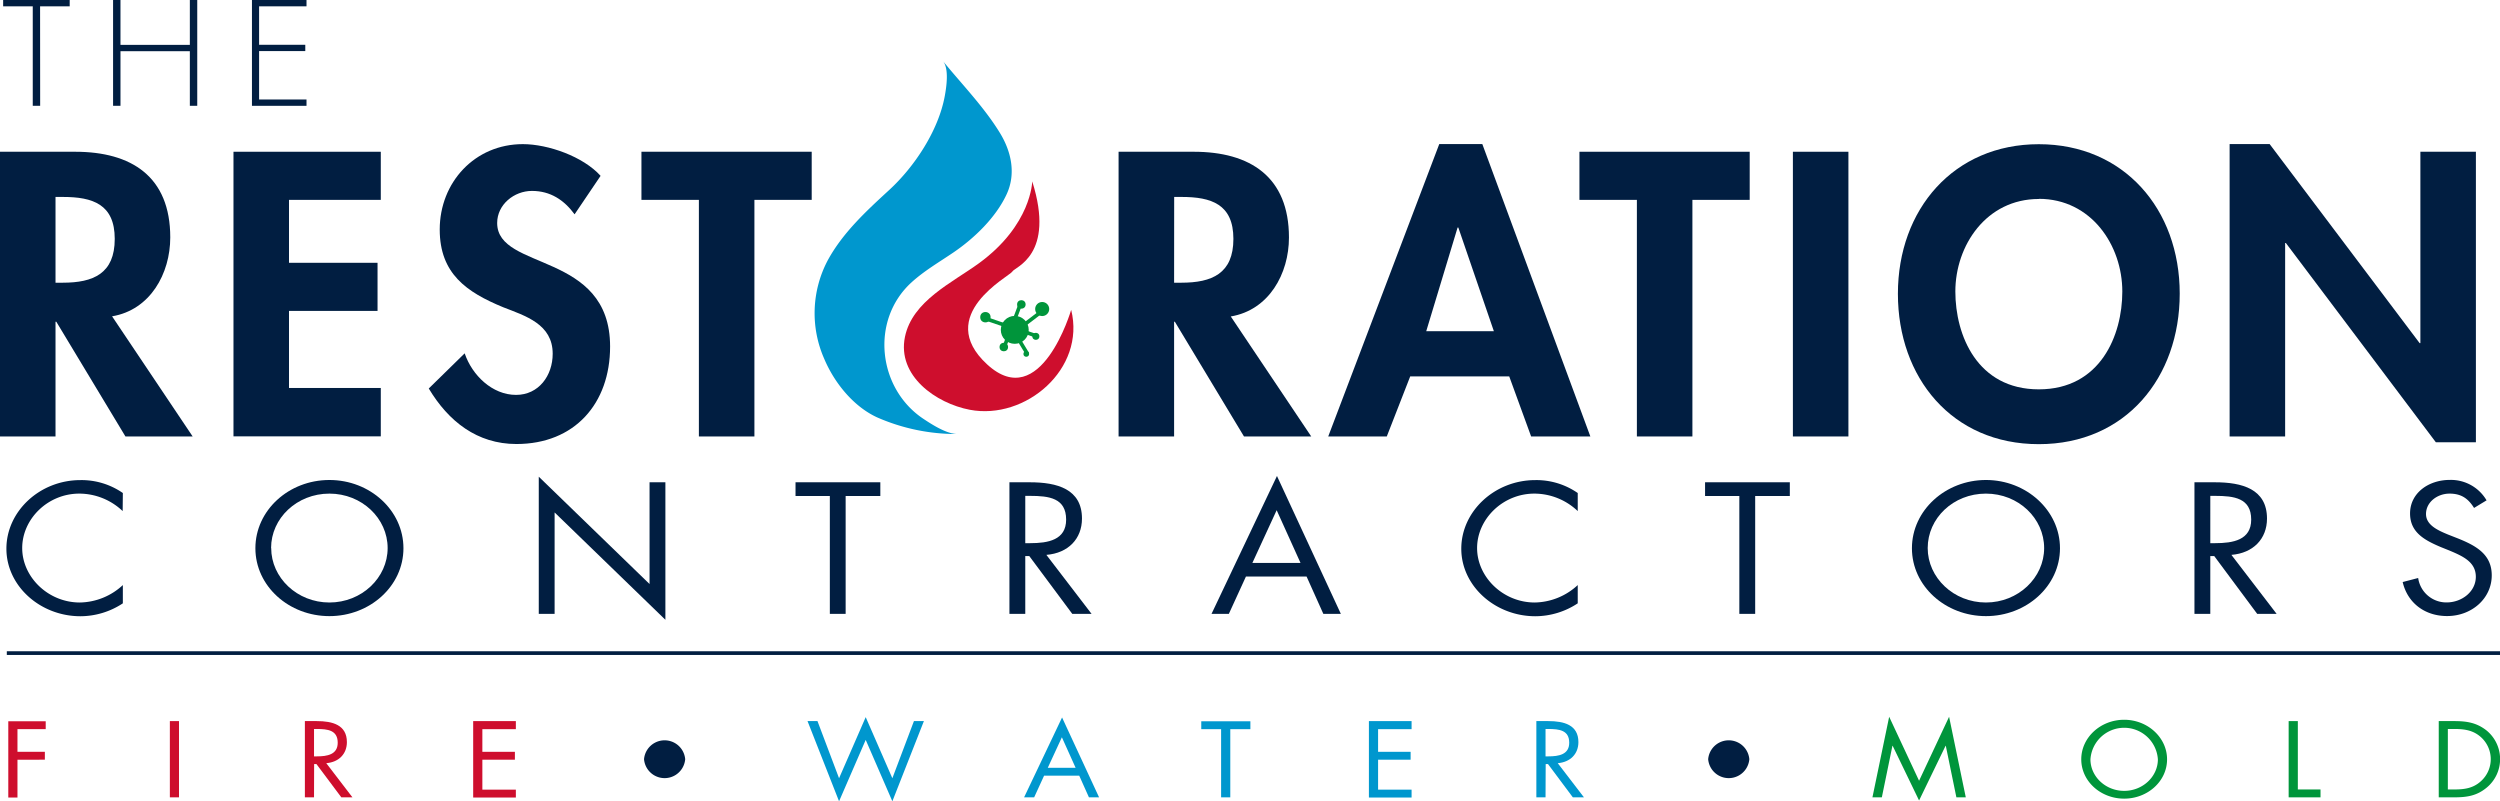
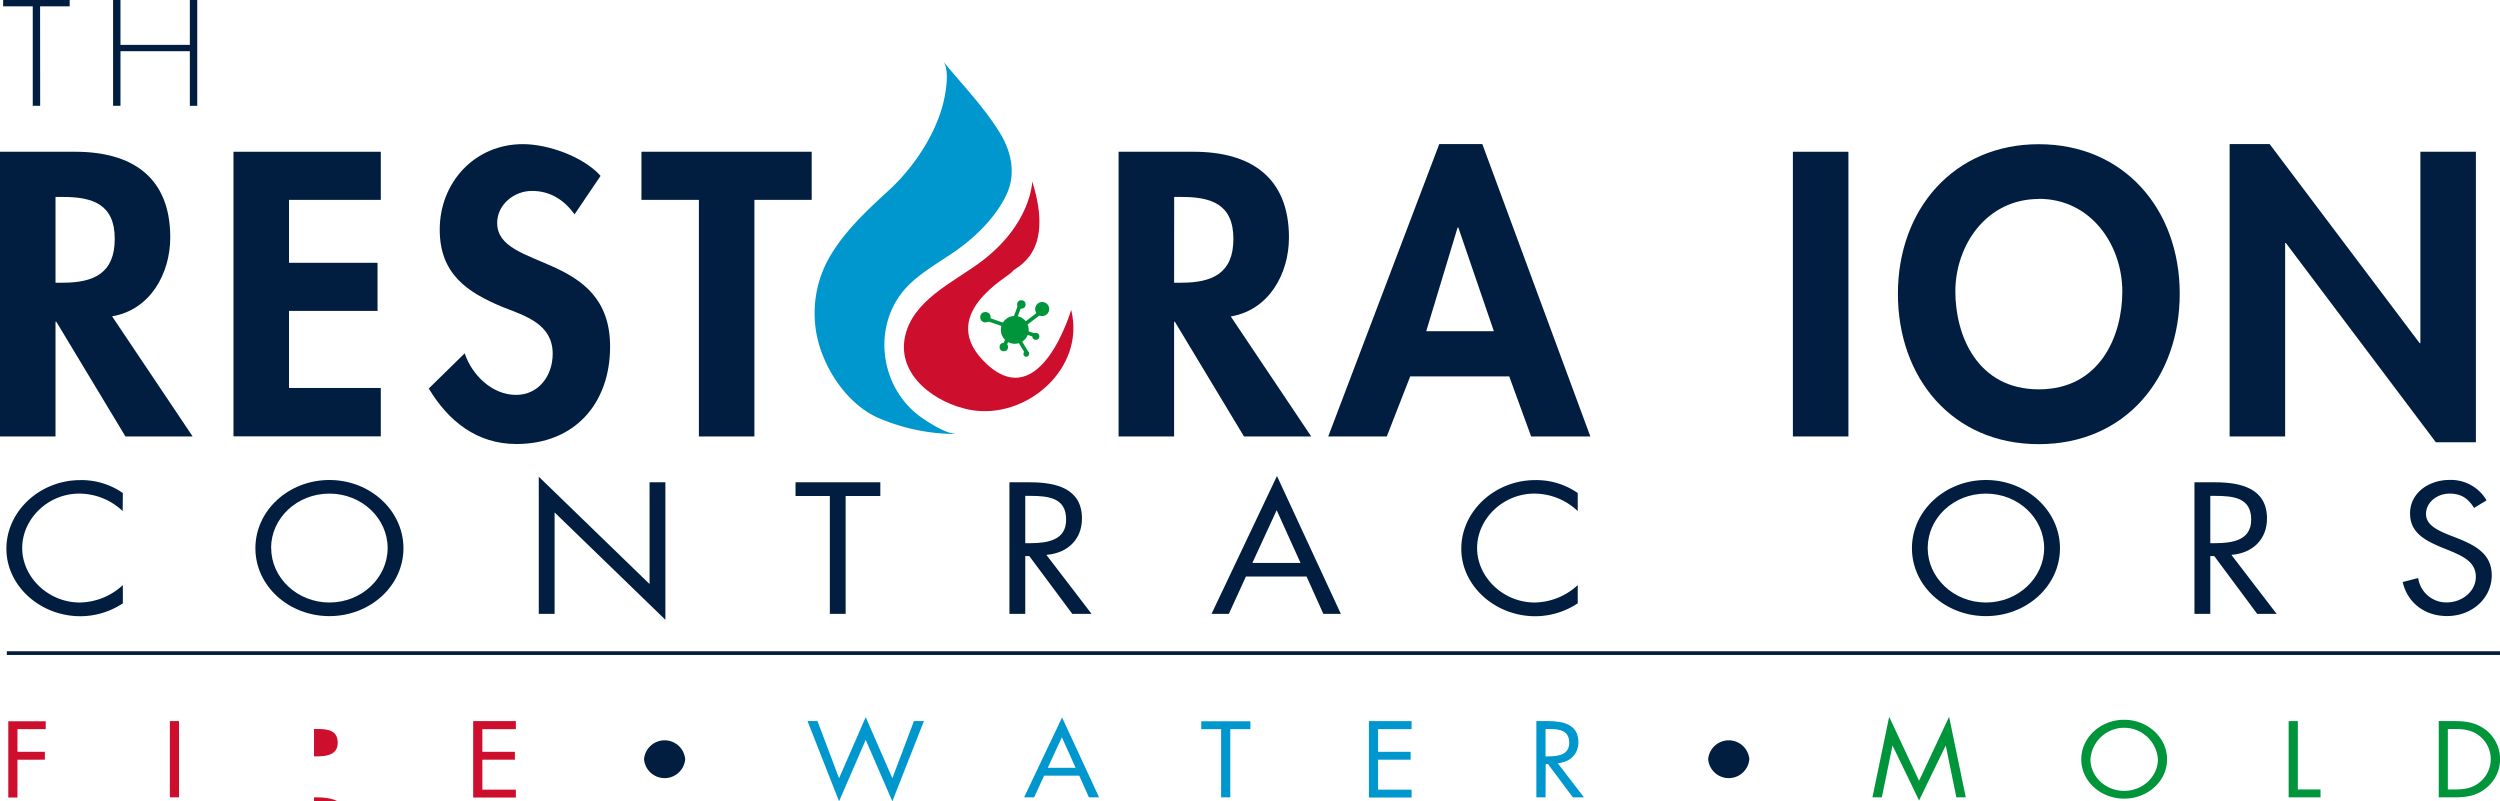
<svg xmlns="http://www.w3.org/2000/svg" viewBox="0 0 675.43 216.49">
  <defs>
    <style>.cls-1{fill:#011e41;}.cls-2{fill:#ce0e2d;}.cls-3{fill:#0097ce;}.cls-4{fill:#00953b;}</style>
  </defs>
  <g id="Layer_2" data-name="Layer 2">
    <g id="Layer_1-2" data-name="Layer 1">
      <path class="cls-1" d="M33.14,138.08a17.06,17.06,0,0,0-11.71-4.72C12.88,133.36,6,140.25,6,148.07s7,14.71,15.58,14.71a17.46,17.46,0,0,0,11.61-4.71V163a20.84,20.84,0,0,1-11.46,3.49c-10.84,0-20-8.16-20-18.25s9-18.53,20-18.53a19.59,19.59,0,0,1,11.46,3.49Z" />
      <path class="cls-1" d="M109,148.12c0,10.23-9.06,18.34-20,18.34s-20-8.11-20-18.34S78,129.68,89,129.68,109,137.93,109,148.12Zm-35.73-.05c0,8,7,14.71,15.73,14.71s15.73-6.69,15.73-14.71S97.77,133.36,89,133.36,73.24,140,73.24,148.07Z" />
      <path class="cls-1" d="M145.56,128.79l29.93,29V130.3h4.28v37.15l-29.93-29v27.4h-4.28Z" />
      <path class="cls-1" d="M228.47,165.85H224.2V134h-9.27V130.3h22.91V134h-9.37Z" />
      <path class="cls-1" d="M277,165.85h-4.28V130.3h5.55c7.28,0,14.05,1.79,14.05,9.8,0,5.47-3.72,9.34-9.62,9.81l12.21,15.94H289.7l-11.61-15.61H277Zm0-19.1h1.32c4.84,0,9.72-.85,9.72-6.36,0-5.85-4.63-6.42-9.77-6.42H277Z" />
      <path class="cls-1" d="M336.62,155.76,332,165.85h-4.68L345,128.6l17.26,37.25h-4.73L353,155.76Zm8.3-17.92-6.56,14.24h13Z" />
      <path class="cls-1" d="M426.26,138.08a17.06,17.06,0,0,0-11.71-4.72c-8.55,0-15.48,6.89-15.48,14.71s7,14.71,15.58,14.71a17.46,17.46,0,0,0,11.61-4.71V163a20.84,20.84,0,0,1-11.46,3.49c-10.84,0-20-8.16-20-18.25s9-18.53,20-18.53a19.59,19.59,0,0,1,11.46,3.49Z" />
-       <path class="cls-1" d="M474.2,165.85h-4.28V134h-9.26V130.3h22.9V134H474.2Z" />
      <path class="cls-1" d="M556.55,148.12c0,10.23-9.06,18.34-20,18.34s-20-8.11-20-18.34,9.06-18.44,20-18.44S556.55,137.93,556.55,148.12Zm-35.74-.05c0,8,7,14.71,15.73,14.71s15.73-6.69,15.73-14.71-6.92-14.71-15.73-14.71S520.81,140,520.81,148.07Z" />
      <path class="cls-1" d="M597.16,165.85h-4.28V130.3h5.55c7.28,0,14.05,1.79,14.05,9.8,0,5.47-3.71,9.34-9.62,9.81l12.22,15.94h-5.25l-11.6-15.61h-1.07Zm0-19.1h1.32c4.84,0,9.73-.85,9.73-6.36,0-5.85-4.64-6.42-9.78-6.42h-1.27Z" />
      <path class="cls-1" d="M668.42,137.23c-1.53-2.45-3.36-3.87-6.62-3.87s-6.36,2.26-6.36,5.52c0,3.06,3.41,4.48,6,5.56l2.55,1c5,2,9.21,4.34,9.21,10,0,6.23-5.39,11-12.06,11-6.16,0-10.74-3.68-12-9.19l4.18-1.09a7.69,7.69,0,0,0,7.68,6.6c4.13,0,7.9-2.92,7.9-6.93s-3.52-5.56-7.08-7.07l-2.34-.94c-4.48-1.89-8.35-4-8.35-9.1,0-5.52,5-9.06,10.74-9.06a11.17,11.17,0,0,1,9.93,5.52Z" />
      <path class="cls-2" d="M4.72,197v6.12h7.4v2.13H4.72v10.22H2.24v-20.6H12.35V197Z" />
      <path class="cls-2" d="M48.36,215.42H45.89v-20.6h2.47Z" />
-       <path class="cls-2" d="M84.84,215.42H82.37v-20.6h3.21c4.22,0,8.14,1,8.14,5.68,0,3.17-2.15,5.41-5.57,5.69l7.07,9.23h-3l-6.73-9h-.62Zm0-11.07h.77c2.8,0,5.63-.49,5.63-3.68,0-3.39-2.68-3.72-5.66-3.72h-.74Z" />
+       <path class="cls-2" d="M84.84,215.42H82.37h3.21c4.22,0,8.14,1,8.14,5.68,0,3.17-2.15,5.41-5.57,5.69l7.07,9.23h-3l-6.73-9h-.62Zm0-11.07h.77c2.8,0,5.63-.49,5.63-3.68,0-3.39-2.68-3.72-5.66-3.72h-.74Z" />
      <path class="cls-2" d="M127.84,194.82h11.53V197h-9.05v6.12h8.79v2.13h-8.79v8.09h9.05v2.13H127.84Z" />
      <path class="cls-1" d="M174,205.12a5.58,5.58,0,0,1,11.12,0,5.58,5.58,0,0,1-11.12,0Z" />
      <path class="cls-3" d="M226.69,210.26l7.2-16.51,7.2,16.51,5.83-15.44h2.69l-8.52,21.67-7.2-16.59-7.2,16.59-8.52-21.67h2.69Z" />
      <path class="cls-3" d="M282.08,209.57l-2.68,5.85h-2.72l10.26-21.58,10,21.58H294.2l-2.62-5.85Zm4.81-10.38-3.81,8.25h7.52Z" />
      <path class="cls-3" d="M332.39,215.42h-2.48V197h-5.36v-2.13h13.27V197h-5.43Z" />
      <path class="cls-3" d="M369.84,194.82h11.53V197h-9.05v6.12h8.79v2.13h-8.79v8.09h9.05v2.13H369.84Z" />
      <path class="cls-3" d="M417.56,215.42h-2.48v-20.6h3.22c4.21,0,8.14,1,8.14,5.68,0,3.17-2.16,5.41-5.58,5.69l7.08,9.23h-3l-6.72-9h-.62Zm0-11.07h.77c2.8,0,5.63-.49,5.63-3.68,0-3.39-2.69-3.72-5.66-3.72h-.74Z" />
      <path class="cls-1" d="M461.5,205.12a5.58,5.58,0,0,1,11.12,0,5.58,5.58,0,0,1-11.12,0Z" />
      <path class="cls-4" d="M510.4,193.65l8.08,17.29,8.11-17.29,4.51,21.77h-2.54l-2.86-13.93h-.06l-7.16,14.78-7.14-14.78h-.06l-2.86,13.93h-2.54Z" />
      <path class="cls-4" d="M585.48,205.15c0,5.93-5.25,10.62-11.59,10.62s-11.59-4.69-11.59-10.62,5.25-10.69,11.59-10.69S585.48,199.25,585.48,205.15Zm-20.7,0c0,4.64,4.07,8.52,9.11,8.52s9.11-3.88,9.11-8.52a9.13,9.13,0,0,0-18.22,0Z" />
      <path class="cls-4" d="M620.81,213.29h6.13v2.13h-8.61v-20.6h2.48Z" />
      <path class="cls-4" d="M658.88,194.82h4.19c3.33,0,6,.41,8.67,2.49a10,10,0,0,1,.06,15.51c-2.65,2.19-5.31,2.6-8.79,2.6h-4.13Zm4.28,18.47c2.71,0,5-.36,7-2.13a8,8,0,0,0-.12-12.21c-2-1.67-4.28-2-6.9-2h-1.8v16.34Z" />
      <path class="cls-1" d="M10.85,28.59h-2V1.71h-8V0H18.83V1.71h-8Z" />
      <path class="cls-1" d="M51.29,12.13V0h2V28.59h-2V13.84H32.55V28.59h-2V0h2V12.13Z" />
-       <path class="cls-1" d="M70,1.71V12.1H82.48v1.7H70V26.88H82.81v1.71H68.07V0H82.81V1.71Z" />
      <path class="cls-1" d="M52.05,117.92H33.89l-18.68-31H15v31H0V41H20.31C35.52,41,46,47.7,46,64.13c0,9.8-5.41,19.6-15.72,21.33ZM15,76.38h1.94C25.21,76.38,31,73.93,31,64.54S25,53.21,17,53.21H15Z" />
      <path class="cls-1" d="M78.08,54V71H102V84H78.08v20.82h24.8v13.07H63.08V41h39.8V54Z" />
      <path class="cls-1" d="M155.24,57.9c-2.86-3.87-6.53-6.32-11.53-6.32-4.8,0-9.39,3.67-9.39,8.67,0,13,30.51,7.56,30.51,33.38,0,15.41-9.59,26.33-25.31,26.33-10.61,0-18.37-6.12-23.68-15l9.7-9.5c2,5.92,7.45,11.23,13.88,11.23,6.12,0,9.9-5.2,9.9-11.12,0-8-7.35-10.21-13.37-12.56-9.9-4.08-17.15-9.08-17.15-21,0-12.76,9.49-23.07,22.46-23.07,6.83,0,16.33,3.37,21,8.57Z" />
      <path class="cls-1" d="M203.82,117.92h-15V54H173.3V41h46V54H203.82Z" />
      <path class="cls-1" d="M354.26,117.92H336.09l-18.68-31h-.2v31h-15V41h20.31c15.21,0,25.72,6.74,25.72,23.17,0,9.8-5.41,19.6-15.72,21.33ZM317.21,76.38h1.94c8.27,0,14.08-2.45,14.08-11.84s-6-11.33-14-11.33h-2Z" />
      <path class="cls-1" d="M381,101.69l-6.33,16.23H358.85l30-79h11.63l29.19,79h-16l-5.92-16.23Zm13-40.21h-.2l-8.47,28h18.27Z" />
-       <path class="cls-1" d="M457.24,117.92h-15V54H426.72V41h46V54H457.24Z" />
      <path class="cls-1" d="M499.39,117.92h-15V41h15Z" />
      <path class="cls-1" d="M550.83,120c-23.47,0-38.07-18-38.07-40.62,0-22.86,15.11-40.42,38.07-40.42S588.9,56.48,588.9,79.34C588.9,102,574.31,120,550.83,120Zm0-66.24c-14.18,0-22.55,12.55-22.55,25,0,11.84,5.92,26.43,22.55,26.43s22.56-14.59,22.56-26.43C573.39,66.27,565,53.72,550.83,53.72Z" />
      <path class="cls-1" d="M602.38,38.92h10.81l40.53,53.79h.2V41h15v78.49H658.1L617.58,65.66h-.2v52.26h-15Z" />
      <path class="cls-3" d="M254.77,16.52c1.7,2.08.9,7.12.49,9.39-1.7,9.33-8.14,19.09-15,25.4-6.21,5.71-12.64,11.62-16.69,19.14a30.54,30.54,0,0,0-.9,26.46c2.71,6.45,7.86,12.9,14.32,15.86a53.19,53.19,0,0,0,21.69,4.49c-2.92,0-6.88-2.56-9.17-4.08-12.37-8.19-14.41-26.64-3.31-36.83,3.45-3.16,7.53-5.52,11.4-8.15,5.64-3.84,11.45-9.42,14.37-15.73,2.56-5.53,1.27-11.5-1.81-16.54C265.93,29,259.94,22.84,254.77,16.52Z" />
      <path class="cls-2" d="M278.88,49s-.17,11.76-14.39,22.12c-7.26,5.29-18,10.18-20,19.91-2.15,10.53,8.4,17.94,17.53,19.68,15,2.86,31.37-11,27.38-27,0,0-8.17,28.09-22.69,14.75s6.18-23.87,6.8-25.1S285.2,69,278.88,49Z" />
      <circle class="cls-4" cx="274.16" cy="89.12" r="3.77" />
      <circle class="cls-4" cx="275.94" cy="82.25" r="1.15" />
      <circle class="cls-4" cx="271.2" cy="93.76" r="1.15" />
      <circle class="cls-4" cx="266.23" cy="85.7" r="1.4" />
      <circle class="cls-4" cx="281.57" cy="83.49" r="1.9" />
      <circle class="cls-4" cx="279.86" cy="90.87" r="0.95" />
      <circle class="cls-4" cx="277.27" cy="95.62" r="0.77" />
      <rect class="cls-4" x="272.99" y="81.64" width="1" height="13.78" transform="translate(101.39 318.79) rotate(-71.16)" />
      <rect class="cls-4" x="267.57" y="87.15" width="12.06" height="1" transform="translate(95.1 312.77) rotate(-69.35)" />
      <rect class="cls-4" x="273.91" y="86.16" width="8.39" height="1" transform="translate(4.3 186.07) rotate(-37.26)" />
      <rect class="cls-4" x="274.91" y="87.8" width="1" height="8.39" transform="translate(-7.97 155.32) rotate(-31.07)" />
      <rect class="cls-1" x="1.84" y="175.95" width="673.59" height="1" />
    </g>
  </g>
</svg>